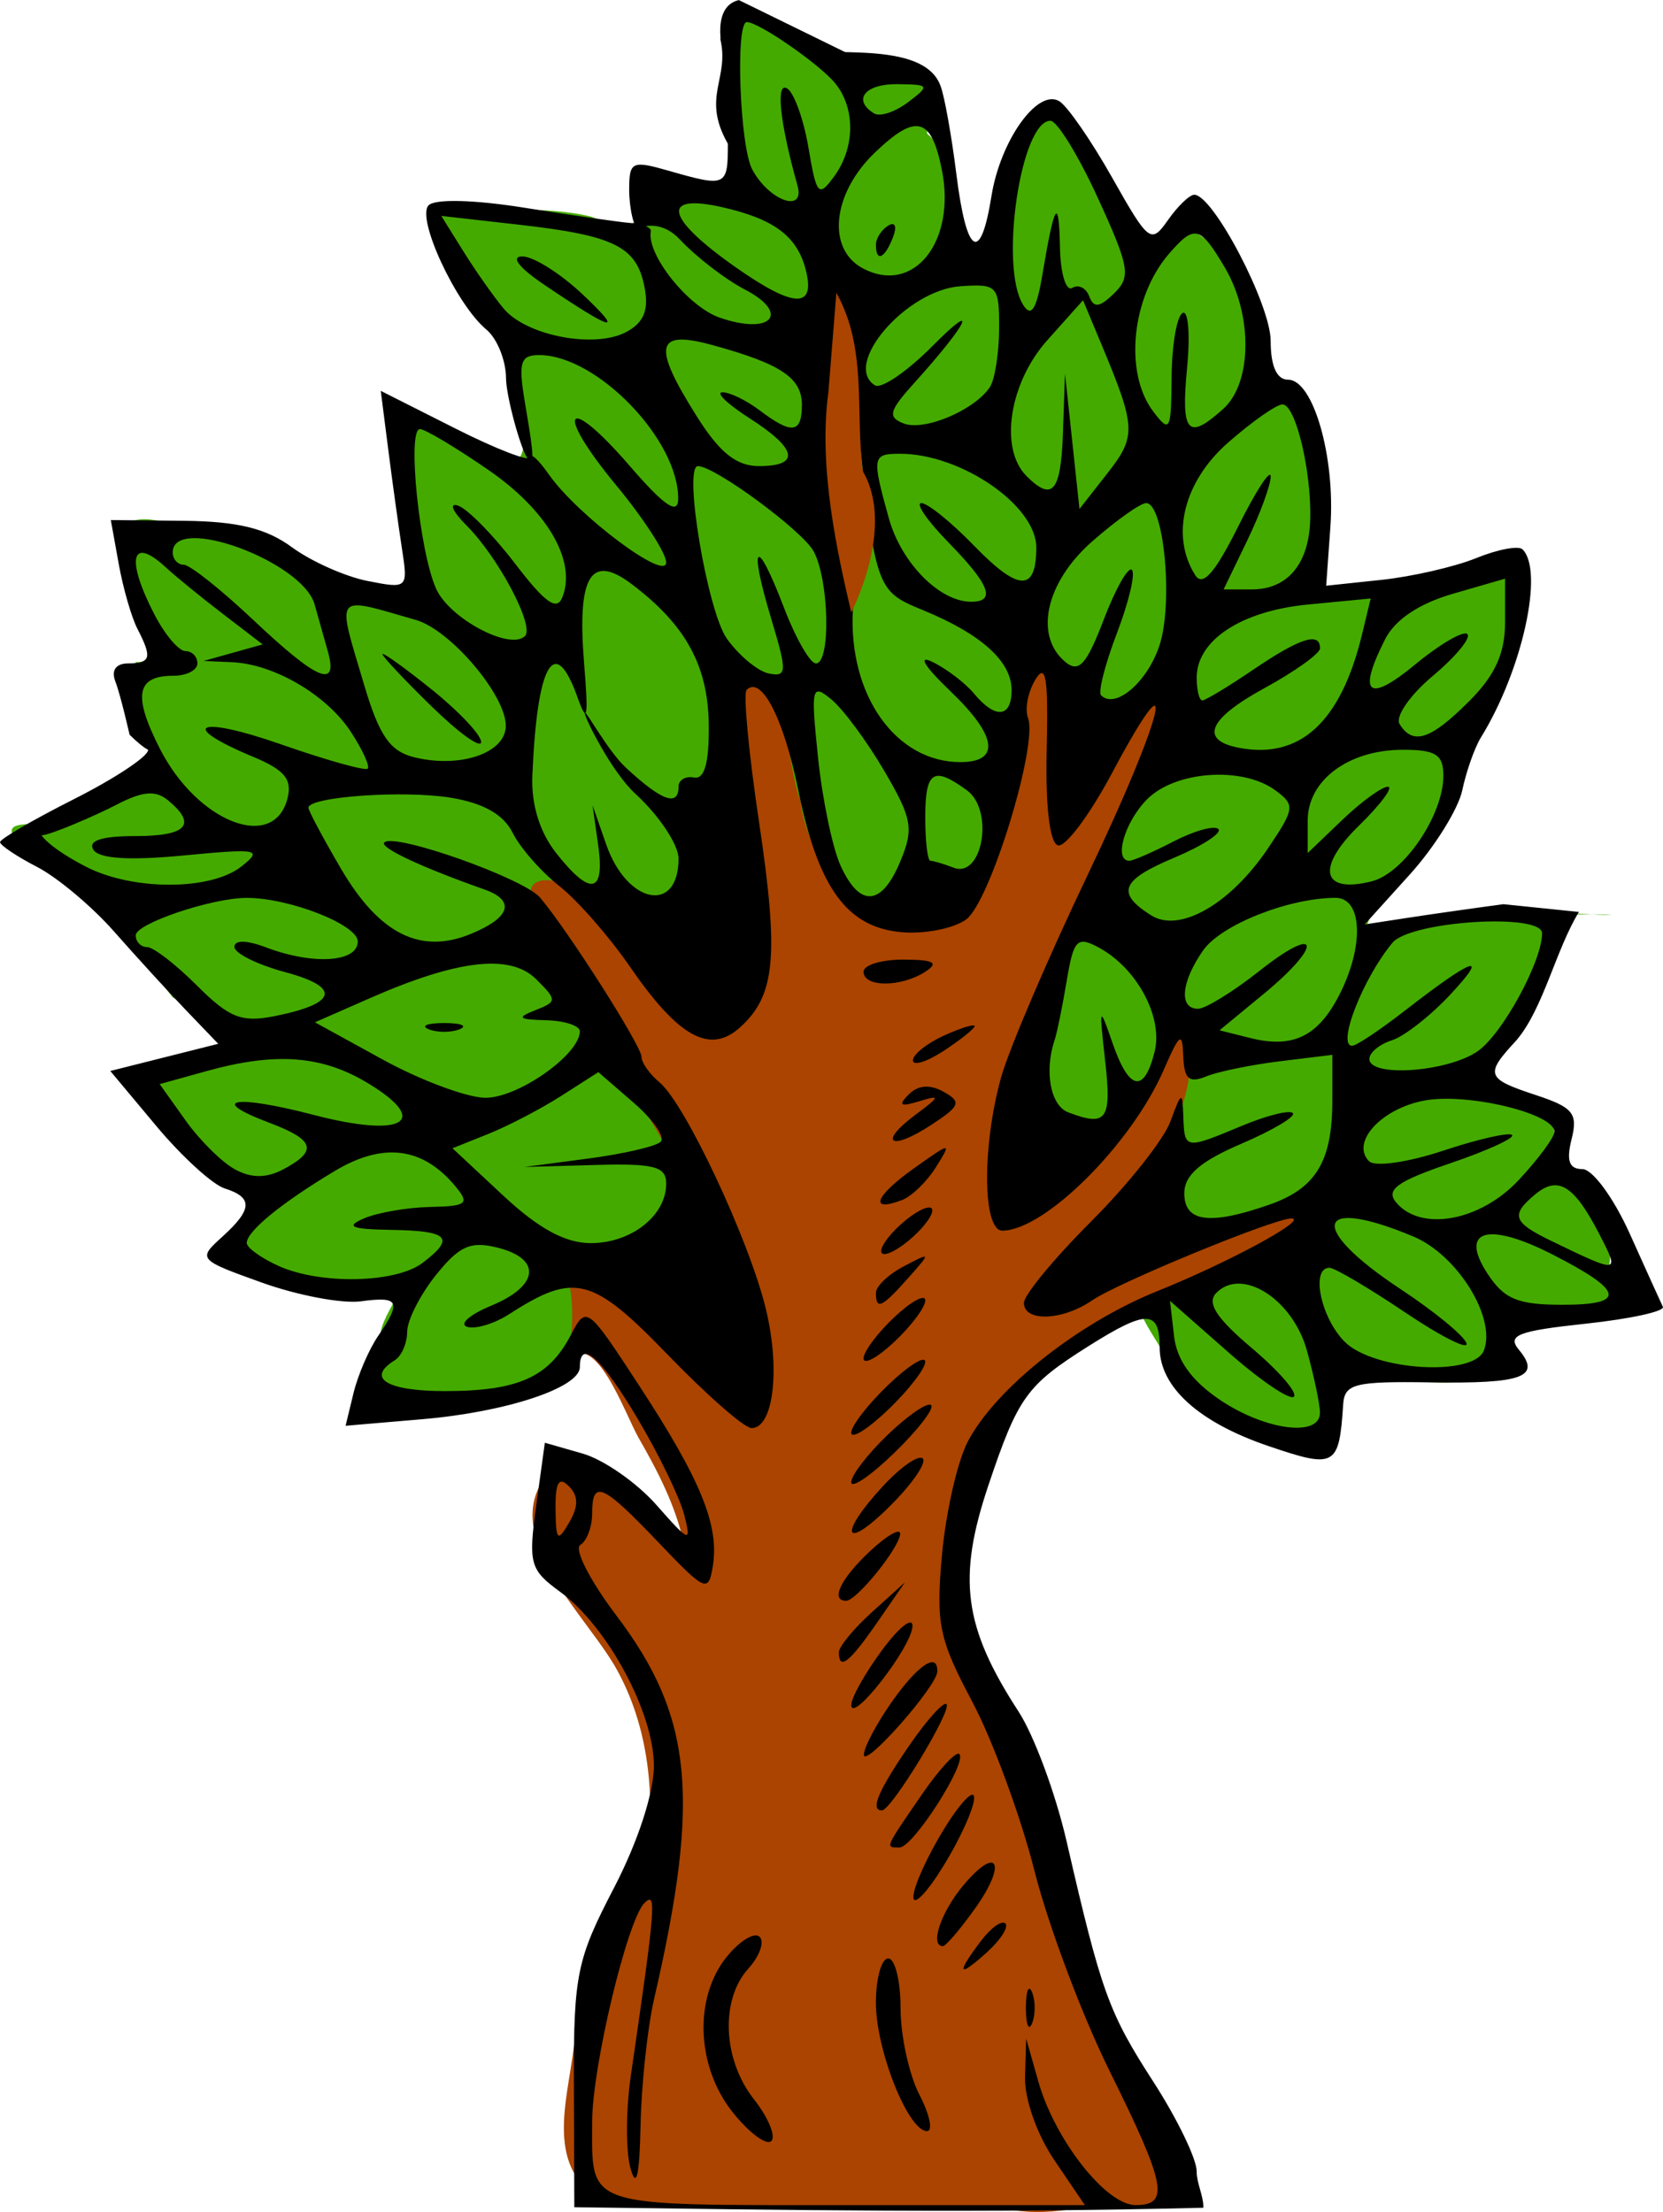
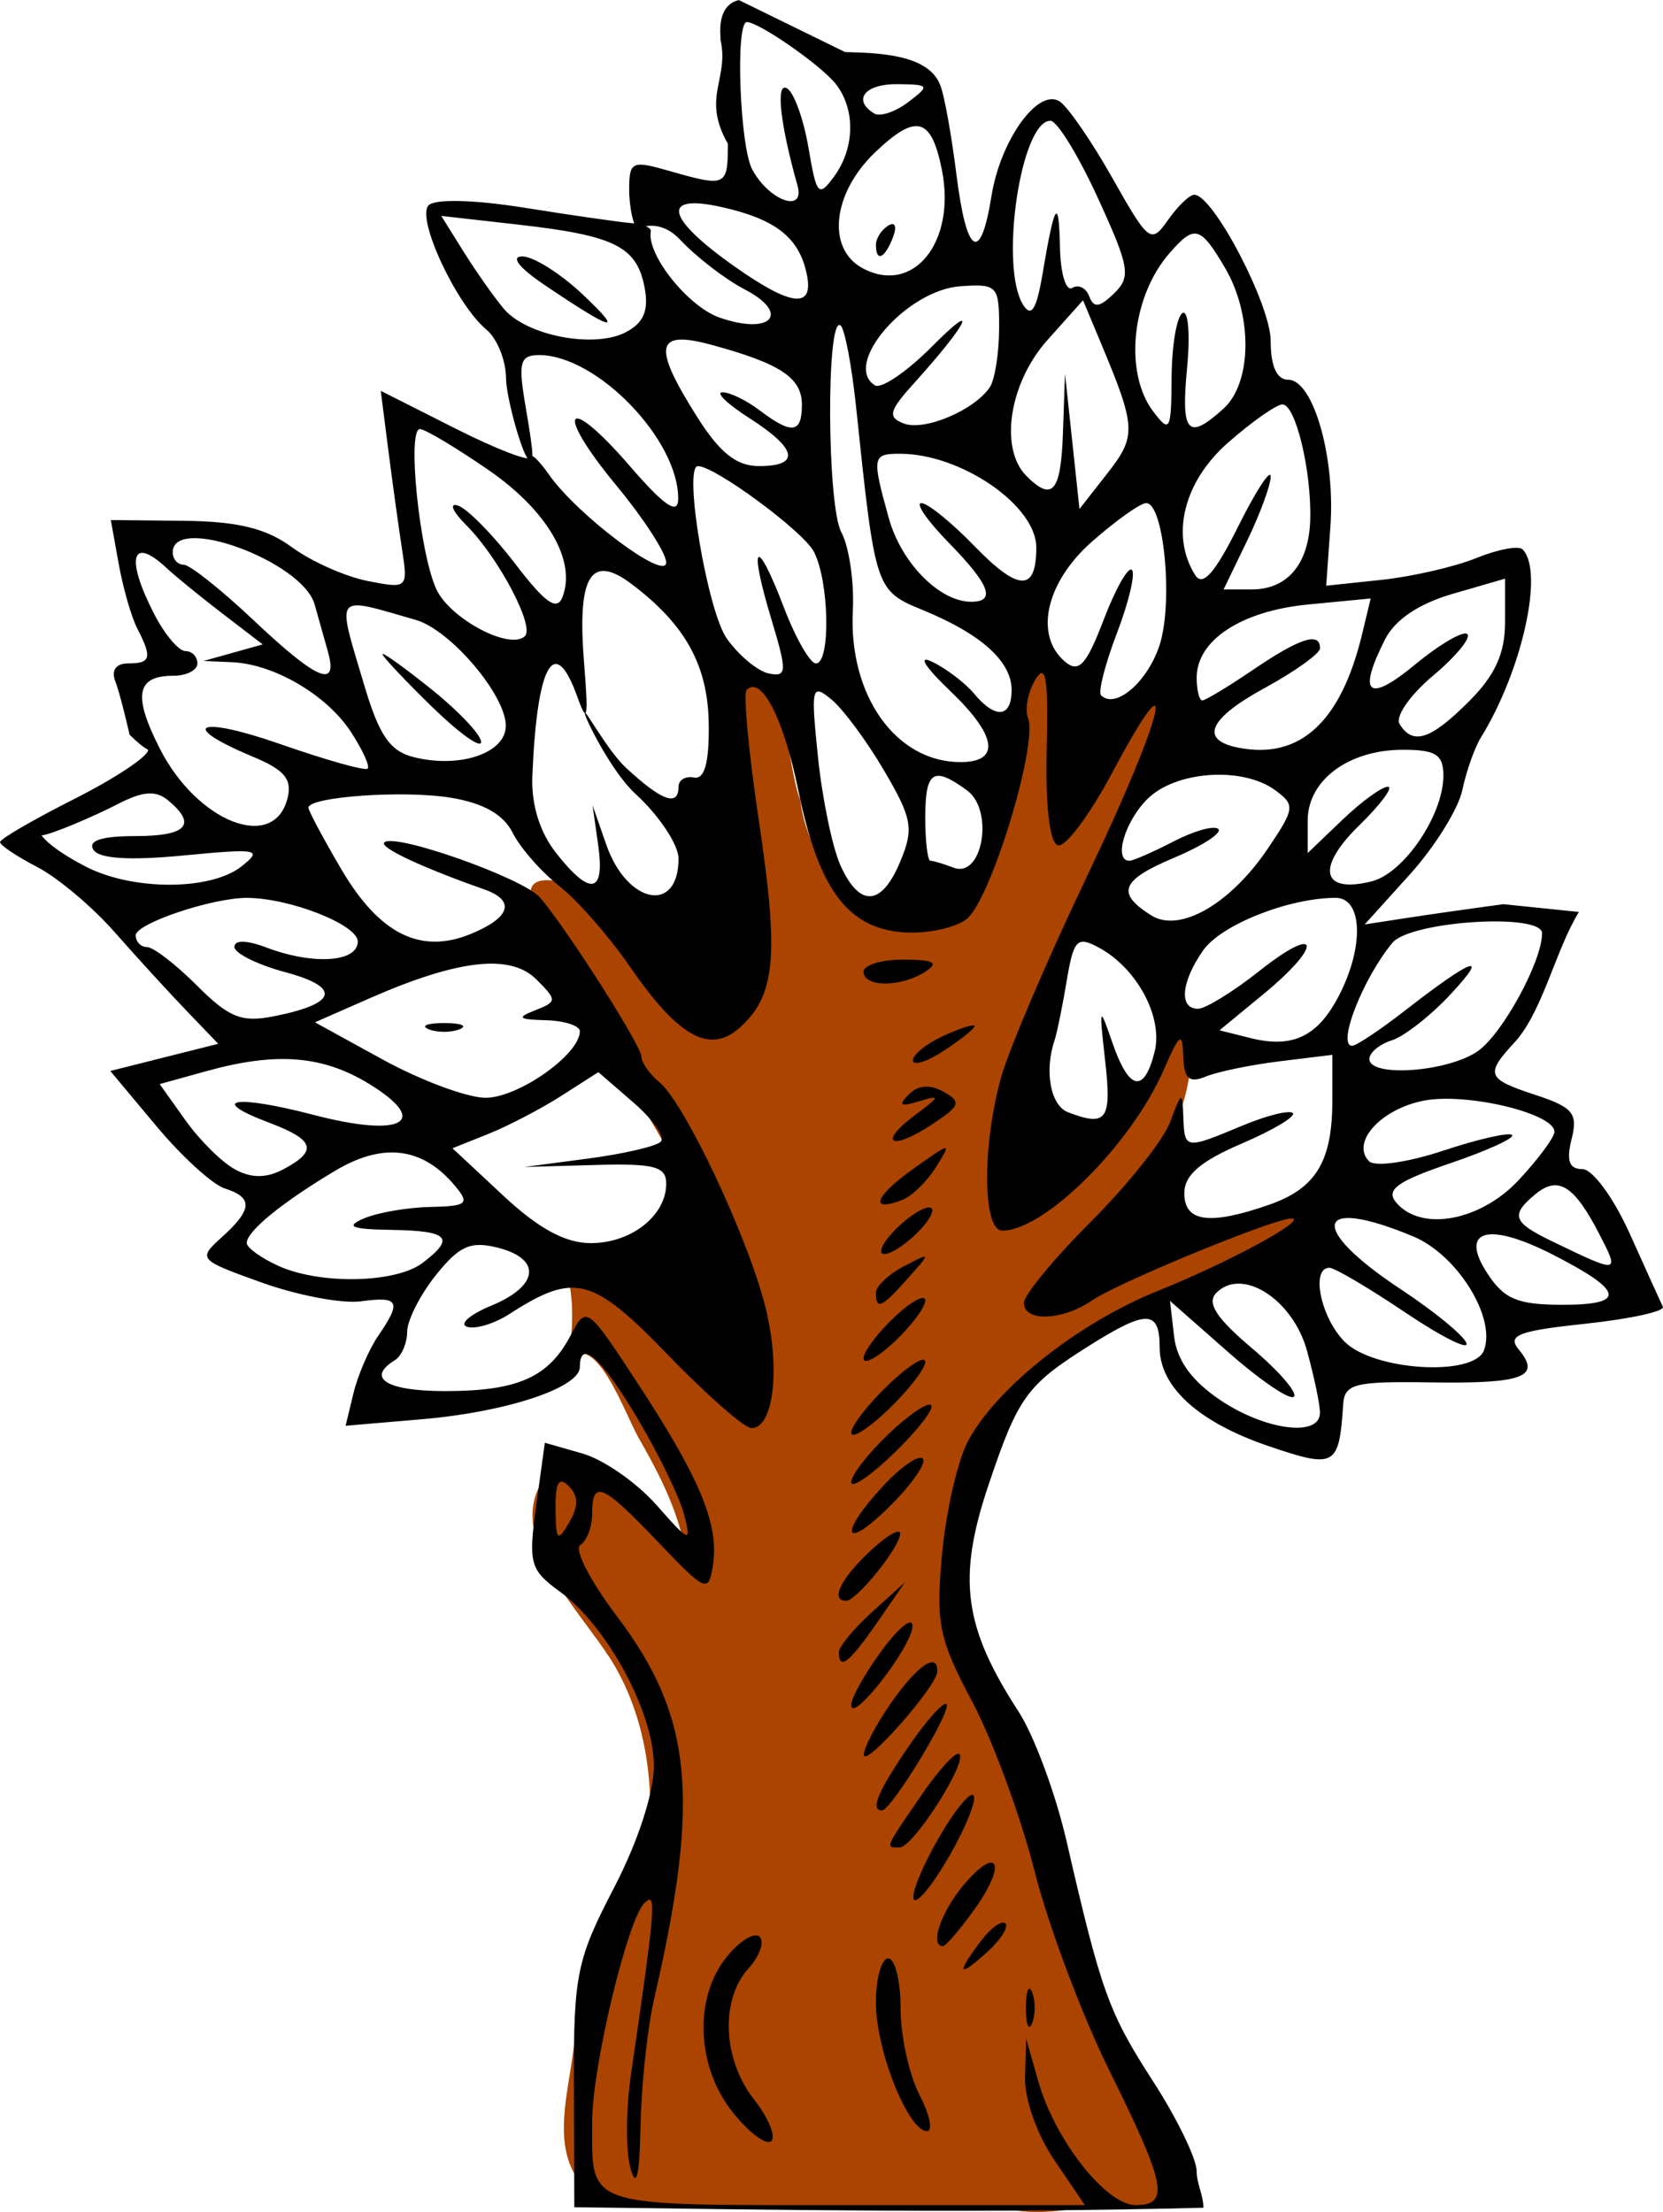
<svg xmlns="http://www.w3.org/2000/svg" width="85.598mm" height="113.88mm" version="1.1" viewBox="0 0 303.3 403.53">
  <g transform="translate(-.731 -395.99)">
    <g transform="matrix(2.25 0 0 2.25 -61.889 -655.08)">
-       <path d="m60.694 500.34c4.714 1.657 8.623 6.579 9.518 3.294-0.011-2.494-1.125-5.018-0.629-7.826 0.463-2.189-1.197-2.419-2.424-3.28-1.464-0.765-2.223-2.348-2.963-3.906-0.021-1.322-2.487-3.514-0.996-4.445 4.207 0.146 8.705-0.407 12.579 0.539 1.934 0.777 4.772 1.687 3.771-2.29 1.067-2.921 5.231 2.103 8.409 0.943 0 0 1.733 1.346-0.866-5.118-0.498-2.286-0.181-5.386-0.269-8.081 0.463-2.758 2.443-1.461 4.281-0.15 0.933 0.411 1.468 2.02 2.968 1.497 2.112 0.712 7.207 0.985 8.998 2.12 1.348 1.944-0.28 1.843-0.085 4.345 1.455 1.191 2.038 3.534 1.616 6.734 0.231 1.419 1.461 3.219 2.94 3.017 0.774-2.22 1.321-4.446 1.909-6.788 0.905-1.639 1.773-5.199 3.367-4.849 0.513 1.369 1.668 1.347 2.479 2.504 1.112 0.8 1.093 2.394 1.696 3.961 1.014 0.44 1.1 1.581 2.155 2.694 0.428 2.017 1.855 3.745 3.502 1.077 0.774-1.717 2.03-0.243 3.502 0.539 1.5 1.339 1.934 3.558 3.292 5.697 0.362 1.923 0.737 2.977 0.748 5.242 0.046 0.945 2.228 1.027 2.694 2.53 0.744 1.445 1.564 2.976 1.603 5.164 5e-3 2.609 1.686 5.192 0.282 7.766-2.159 2.542 2.677 1.622 4.579 2.424 1.641-1.56 5.844-1.152 7.812-2.424 2.359-2.725 3.891 1.131 2.694 3.232 0.115 2.076-0.159 3.785-0.808 5.118-1.127 1.531-1.224 3.329-2.155 4.31-1.572 5.59-2.625 7.232-4.31 11.314-2.467 1.262-2.762 2.269-3.502 3.771-1.133 2.981-1.78 3.847 0.808 1.347 2.217-0.667 5.027-0.142 7.564-1.212 3.669 0.234 7.349 0.099 11.023 0.135-2.088 0.233-5.405-1.029-4.849 2.155-0.164 2.553-1.59 4.342-2.424 6.196-0.915 1.801-3.171 3.019-2.694 5.657-1.118 0.863 5.422 0.574 5.118 2.588 0.351 2.227 1.077 4.146 1.077 4.146-2.486 2.077 2.947-1.854 2.694 4.31 2.43 3.831-0.963 3.65 2.155 7.543-2.486 0.54-7.796-1.075-9.563 0.808-2.474 0.472-0.166 3.463-2.828 4.041-1.848 1.169-4.979-0.019-7.624 0.269-1.877 0.204-3.216-1.093-4.497 2.155 0.042 3.381-4.216 1.777-6.465 2.424-0.531-0.991-1.915-1.468-2.694-2.694-1.601-0.649-2.234-2.271-3.232-2.963-0.823-2.273-4.22-5.666-1.546-6.228-6.823-2-21.613 6.416-45.37 3.843-2.292 1.359-4.673 3.383-6.954 4.819-2.536 0.562-8.353 0.935-11.319 1.067 0.08-1.426 0.756-3.862 1.212-5.522-0.396-2.007 3.288-5.173-0.111-3.906-2.355 0.434-4.836-0.157-7.027-1.616-1.927-0.651-7.495-0.525-5.388-3.232 1.841-1.57 3.26-3.277 1.077-3.771-1.815-0.282-2.269-2.669-4.579-3.502-1.689-1.699-2.241-2.474-3.502-3.502-1.414-1.93 1.13-2.829 3.396-2.694 2.321 0.435 4.241-1.307 2.799-3.232-0.507-0.927-1.704-1.548-3.502-2.424-0.783-1.028-2.12-2.755-3.232-3.771-0.767-0.849-2.699-3.932-3.156-4.359 0.723-1.302-5.613-2.492-6.29-4.518-1.588-2.164 2.138-0.922 3.519-1.898 0.706-0.755 3.072-1.354 4.22-2.325 0.412-0.916 2.272-1.792 3.173-2.993 1.166-1.327-1.583-2.868-2.115-4.382-0.423-2.191-0.092-2.011 0.918-2.961 1.929 0.238 0.771-3.473 0.13-4.36-1.172-1.975-1.306-4.961-1.101-6.81 2.264-1.176 4.226 0.649 6.898 0.394 1.618 0.882 3.529 1.171 4.579 2.424 2.623 0.374 4.142 2.083 7.004 2.155 1.519 0.697 4.937 1.597 4.31-1.698 0.01-4.165-1.226-8.56-1.212-12.579 0.43 0.052 1.067 0.682 1.212 0z" fill="#4a0" fill-rule="evenodd" />
-       <path d="m110.84 526.13c-0.835 6.089-1.831 10.169-5.327 15.232-6.74 2.849-12.194-3.894-12.806-9.321-1.193-3.002-0.973-11.002-5.317-10.606-2.975 3.024-0.149 8.277-0.421 12.159-0.048 4.853 3.232 11.769-1.302 15.354-5.164 0.044-6.905-6.731-10.256-9.732-7.216-2.39-4.375 1.56-1.867 7.322 5.5 9.434 12.588 18.39 14.328 29.51 1.218 4.687-0.838 5.076-3.575 1.354-3.626-2.417-4.741-7.778-9.237-8.858-2.434 2.212-0.066 1.754-1.154 8.74 2.255-2.164 4.487 4.247 5.658 6.385 1.562 2.711 3.031 5.542 3.697 8.621-2.584-1.745-8.087-9.524-11.081-5.611-4.093 5.16 3.535 11.708 5.796 16.107 2.599 4.854 3.053 10.82 2.109 16.031-4.183 2.668-4.306 8.965-5.657 13.4-0.313 4.398-2.594 9.946 1.657 13.026 12.079 1.756 22.346 0.257 33.514 1.035 4.097 0.763 7.157-0.796 8.946-0.378 4.185 0.995 4.796-3.084 2.767-5.498-6.527-13.457-10.299-27.826-16.041-41.604-1.424-9.551 3.015-20.024 11.973-24.008 2.395-1.176 19.555-7.041 15.255-9.703-3.194 1.014-16.413 5.795-19.418 6.57 4.134-5.818 11.961-11.336 11.256-20.55-0.406-4.26 0.1 1.397-5.388 5.476-2.49 3.819-5.745 6.683-9.86 8.365-1.407-12.955 10.175-28.43 12.71-40.472-1.998-4.261-6.992 5.754-8.167 8.03-0.63-4.891 0.384-9.939-2.144-14.471zm-0.022 103.25c-0.783 1.456-0.258 0.623 0 0z" fill="#a40" />
+       <path d="m110.84 526.13c-0.835 6.089-1.831 10.169-5.327 15.232-6.74 2.849-12.194-3.894-12.806-9.321-1.193-3.002-0.973-11.002-5.317-10.606-2.975 3.024-0.149 8.277-0.421 12.159-0.048 4.853 3.232 11.769-1.302 15.354-5.164 0.044-6.905-6.731-10.256-9.732-7.216-2.39-4.375 1.56-1.867 7.322 5.5 9.434 12.588 18.39 14.328 29.51 1.218 4.687-0.838 5.076-3.575 1.354-3.626-2.417-4.741-7.778-9.237-8.858-2.434 2.212-0.066 1.754-1.154 8.74 2.255-2.164 4.487 4.247 5.658 6.385 1.562 2.711 3.031 5.542 3.697 8.621-2.584-1.745-8.087-9.524-11.081-5.611-4.093 5.16 3.535 11.708 5.796 16.107 2.599 4.854 3.053 10.82 2.109 16.031-4.183 2.668-4.306 8.965-5.657 13.4-0.313 4.398-2.594 9.946 1.657 13.026 12.079 1.756 22.346 0.257 33.514 1.035 4.097 0.763 7.157-0.796 8.946-0.378 4.185 0.995 4.796-3.084 2.767-5.498-6.527-13.457-10.299-27.826-16.041-41.604-1.424-9.551 3.015-20.024 11.973-24.008 2.395-1.176 19.555-7.041 15.255-9.703-3.194 1.014-16.413 5.795-19.418 6.57 4.134-5.818 11.961-11.336 11.256-20.55-0.406-4.26 0.1 1.397-5.388 5.476-2.49 3.819-5.745 6.683-9.86 8.365-1.407-12.955 10.175-28.43 12.71-40.472-1.998-4.261-6.992 5.754-8.167 8.03-0.63-4.891 0.384-9.939-2.144-14.471zm-0.022 103.25z" fill="#a40" />
      <path d="m86.183 470.17c3.584 9.276-2.648-2.031 1.539-3.022l8.609 4.216c2.741 0.069 6.854 0.176 7.747 2.769 0.313 0.817 0.888 4.031 1.277 7.142 0.822 6.58 1.959 7.291 2.841 1.777 0.726-4.542 3.76-8.779 5.511-7.697 0.66 0.408 2.588 3.201 4.284 6.207 2.96 5.244 3.142 5.382 4.519 3.417 0.789-1.126 1.746-2.047 2.128-2.046 1.537 4e-3 6.193 8.915 6.193 11.853 0 2.053 0.494 3.145 1.422 3.145 2.025 0 3.824 6.257 3.421 11.898l-0.343 4.803 4.5-0.477c2.475-0.263 5.926-1.057 7.668-1.765 1.743-0.708 3.43-1.026 3.75-0.706 1.758 1.758-0.026 9.822-3.374 15.248-0.509 0.825-1.189 2.749-1.51 4.275-0.322 1.526-2.234 4.6-4.249 6.831l-3.664 4.056 3.439-0.529c1.892-0.291 5.405-0.791 7.808-1.112l6.119 0.629c-1.883 3.076-2.889 7.863-5.072 10.414-2.579 2.781-2.465 3.099 1.585 4.435 3.022 0.997 3.417 1.486 2.892 3.578-0.439 1.749-0.195 2.423 0.877 2.423 0.825 0 2.534 2.333 3.846 5.25 1.298 2.888 2.503 5.549 2.678 5.915 0.175 0.365-2.643 0.982-6.261 1.369-5.494 0.588-6.386 0.936-5.412 2.11 1.833 2.209 0.335 2.764-7.152 2.649-6.185-0.095-6.981 0.107-7.092 1.8-0.33 5.04-0.635 5.209-6.067 3.358-5.65-1.925-8.808-4.79-8.808-7.989 0-3.068-1.051-3.085-5.785-0.097-5.003 3.159-5.69 4.113-8.092 11.257-2.542 7.561-2.019 11.493 2.442 18.365 1.254 1.932 3.005 6.663 3.89 10.513 2.808 12.214 3.409 13.882 7.015 19.466 1.941 3.006 3.529 6.283 3.529 7.281s0.562 1.997 0.544 2.964c-17.698 0.452-34.012 0.186-50.992-0.043l-0.035-10.169c-0.03-8.743 0.274-9.996 3.25-15.721 1.937-3.727 3.234-7.701 3.234-9.912 0-4.307-3.778-11.309-7.606-14.098-2.442-1.779-2.58-2.279-1.931-6.999l0.699-5.083 3.075 0.882c1.691 0.485 4.376 2.356 5.965 4.157 2.716 3.079 2.851 3.125 2.249 0.775-0.352-1.375-2.043-4.862-3.757-7.75-2.953-4.975-4.694-6.532-4.694-4.199 0 1.67-5.958 3.645-12.745 4.225l-6.245 0.534 0.644-2.655c0.354-1.46 1.252-3.542 1.995-4.627 1.921-2.805 1.709-3.23-1.399-2.808-1.512 0.205-5.116-0.475-8.008-1.511-5.183-1.858-5.229-1.91-3.25-3.702 2.477-2.242 2.531-3.206 0.219-3.94-0.984-0.312-3.473-2.583-5.531-5.045l-3.743-4.478 8.75-2.203-2.594-2.703c-1.427-1.486-4.057-4.364-5.845-6.396-1.788-2.031-4.601-4.391-6.25-5.244-1.649-0.853-2.998-1.758-2.998-2.01 0-0.253 2.7-1.823 6-3.489s6-3.455 6-3.976c0-1.282 1.333 1.524-1.499-1.239 0 0-0.721-3.195-1.153-4.319-0.35-0.913 0.043-1.466 1.044-1.466 1.836 0 1.956-0.455 0.739-2.816-0.478-0.926-1.157-3.287-1.51-5.246l-0.642-3.562 5.926 0.062c4.362 0.045 6.674 0.612 8.76 2.145 1.559 1.146 4.315 2.376 6.126 2.733 3.246 0.641 3.285 0.605 2.794-2.583-0.274-1.778-0.774-5.393-1.111-8.033l-0.613-4.799 6.069 3.063c3.338 1.685 6.069 2.732 6.069 2.326 0-0.405 0.673 0.224 1.495 1.398 2.313 3.303 9.505 8.694 9.505 7.126 0-0.744-1.812-3.545-4.026-6.225-5.111-6.184-4.135-7.623 1.079-1.59 2.779 3.216 3.896 3.986 3.918 2.699 0.079-4.783-6.57-11.687-11.265-11.697-1.518-3e-3 -1.7 0.574-1.175 3.746 0.461 2.791 1.016 5.747 0.227 4.631-0.583-0.825-1.733-5.063-1.742-6.508-8e-3 -1.445-0.723-3.215-1.588-3.933-2.45-2.034-5.714-9.052-4.687-10.08 0.536-0.536 3.712-0.452 7.831 0.207 3.811 0.61 7.684 1.166 8.607 1.236 0.923 0.069 1.632 0.367 1.575 0.662-0.36 1.873 3.008 6.106 5.571 6.999 4.195 1.462 5.796-0.33 2.04-2.283-1.576-0.82-3.943-2.644-5.26-4.054-1.317-1.41-2.78-1.184-3.25-0.893s-0.855-1.735-0.855-3.104c0-2.332 0.205-2.43 3.243-1.559 4.625 1.327 4.757 1.266 4.757-2.201-2.205-3.873 0.228-5.291-0.648-8.631zm-51.402 67.236c3.791 1.961 10.12 1.957 12.609-6e-3 1.778-1.403 1.385-1.479-4.686-0.897-4.4 0.422-6.856 0.265-7.309-0.468-0.454-0.735 0.672-1.103 3.377-1.103 4.195 0 5.058-0.926 2.694-2.888-1.03-0.855-2.074-0.764-4.25 0.371-1.587 0.827-5.333 2.45-6.02 2.453 0 0 0.572 0.979 3.586 2.538zm5.575-20.425c0.839 1.623 1.964 2.95 2.5 2.95s0.974 0.45 0.974 1-0.873 1-1.941 1c-3.017 0-3.31 1.587-1.094 5.932 3.032 5.942 9.202 8.358 10.33 4.045 0.411-1.573-0.204-2.329-2.761-3.398-6.207-2.593-4.534-3.386 2.188-1.037 3.696 1.292 6.882 2.187 7.079 1.99 0.197-0.197-0.419-1.546-1.37-2.996-1.96-2.992-6.226-5.488-9.632-5.635l-2.3-0.1 4.793-1.342-3.233-2.479c-1.778-1.364-3.837-3.042-4.575-3.729-2.849-2.653-3.324-0.772-0.959 3.8zm-0.603 26.95c0.508 0 2.326 1.403 4.04 3.117 2.622 2.622 3.622 3.016 6.296 2.481 5.09-1.018 5.412-2.341 0.868-3.564-2.27-0.611-4.127-1.533-4.127-2.048 0-0.572 0.998-0.557 2.565 0.038 3.805 1.447 7.435 1.214 7.435-0.478 0-1.36-5.539-3.536-9-3.536-2.827 0-9 2.082-9 3.036 0 0.524 0.415 0.953 0.923 0.953zm7.146 18.037c1.338 0.716 2.544 0.705 3.93-0.037 2.784-1.49 2.507-2.37-1.184-3.763-5.053-1.907-2.792-2.302 3.611-0.63 7.223 1.886 9.544 0.565 4.457-2.537-3.761-2.293-7.507-2.58-13.162-1.01l-3.779 1.049 2.099 2.947c1.154 1.621 2.967 3.412 4.029 3.98zm-4.174-49.037c0.492 0 3.039 2.025 5.659 4.5 5.182 4.895 6.895 5.607 6.013 2.5-0.312-1.1-0.792-2.803-1.066-3.784-0.976-3.492-11.501-7.35-11.501-4.216 0 0.55 0.403 1 0.895 1zm7.652 56.839c3.385 1.542 9.526 1.421 11.703-0.232 2.673-2.029 2.139-2.602-2.5-2.678-3.292-0.054-3.799-0.264-2.25-0.93 1.1-0.473 3.518-0.891 5.372-0.93 2.979-0.062 3.217-0.258 2.041-1.675-2.642-3.183-5.85-3.593-9.77-1.247-4.318 2.584-7.144 4.896-7.144 5.845 0 0.376 1.146 1.207 2.547 1.845zm5.094-32.189c3.106 5.299 6.446 6.97 10.543 5.274 3.211-1.33 3.618-2.704 1.066-3.603-5.075-1.787-8.506-3.399-8.1-3.805 0.81-0.81 11.305 2.907 12.628 4.471 2.279 2.695 8.221 12.027 8.221 12.909 0 0.472 0.657 1.403 1.46 2.07 2.057 1.707 7.197 12.63 8.594 18.262 1.222 4.928 0.66 9.771-1.135 9.771-0.573 0-3.632-2.679-6.797-5.955-6.117-6.329-7.552-6.696-12.841-3.287-1.22 0.786-2.76 1.249-3.422 1.028-0.662-0.221 0.223-0.993 1.968-1.715 3.872-1.604 4.105-3.799 0.499-4.704-2.182-0.548-3.1-0.137-4.995 2.231-1.277 1.596-2.324 3.663-2.327 4.593-3e-3 0.93-0.455 1.969-1.005 2.309-2.351 1.453-0.649 2.5 4.066 2.5 5.908 0 8.401-1.105 10.188-4.515 1.284-2.45 1.317-2.425 5.62 4.167 4.948 7.58 6.439 11.249 5.908 14.539-0.352 2.183-0.594 2.077-4.424-1.941-4.535-4.758-5.358-5.113-5.358-2.309 0 1.067-0.432 2.208-0.959 2.534-0.528 0.326 0.787 2.9 2.922 5.721 6.187 8.174 6.833 14.73 3.064 31.066-0.538 2.331-1.034 6.938-1.102 10.238-0.086 4.154-0.339 5.231-0.821 3.5-0.383-1.375-0.369-4.75 0.032-7.5 2.016-13.824 2.108-14.984 1.107-14-1.387 1.364-4.242 13.298-4.242 17.732 0 7.051-0.859 6.768 20.577 6.768h19.363l-2.47-3.64c-1.417-2.087-2.431-4.966-2.38-6.75l0.09-3.11 0.995 3.5c1.347 4.739 5.49 10 7.876 10 2.783 0 2.465-1.641-2.106-10.871-2.231-4.503-4.97-11.804-6.088-16.224-1.118-4.42-3.389-10.594-5.047-13.721-2.705-5.101-2.957-6.324-2.453-11.907 0.309-3.422 1.243-7.539 2.076-9.15 2.227-4.306 8.948-9.649 15.401-12.241 5.789-2.326 12.33-5.877 10.836-5.884-1.389-6e-3 -14.039 5.199-16.143 6.643-2.412 1.655-5.527 1.768-5.527 0.201 0-0.634 2.453-3.605 5.451-6.603 2.998-2.998 5.888-6.642 6.421-8.098 0.902-2.462 0.975-2.49 1.049-0.397 0.094 2.669 0.128 2.674 4.765 0.737 1.992-0.832 3.841-1.294 4.109-1.025 0.268 0.268-1.601 1.383-4.154 2.478-3.35 1.436-4.641 2.556-4.641 4.025 0 2.336 2.046 2.612 6.872 0.93 3.802-1.325 5.128-3.513 5.128-8.459v-3.696l-4.25 0.52c-2.337 0.286-5.037 0.842-6 1.237-1.365 0.56-1.768 0.199-1.832-1.639-0.071-2.039-0.285-1.89-1.589 1.105-2.624 6.025-9.638 13.014-13.079 13.032-1.593 8e-3 -1.657-6.784-0.117-12.377 0.623-2.264 3.793-9.683 7.043-16.486 6.213-13.005 7.582-18.782 1.944-8.203-1.812 3.4-3.78 6.02-4.374 5.822-0.665-0.222-1.01-3.215-0.9-7.804 0.139-5.777-0.067-7.039-0.917-5.634-0.603 0.996-0.873 2.392-0.6 3.103 0.835 2.175-3.072 14.926-5.008 16.343-1.001 0.733-3.351 1.2-5.221 1.038-4.447-0.385-6.773-3.581-8.396-11.534-1.185-5.812-2.99-9.308-4.186-8.112-0.283 0.283 0.168 5.088 1.004 10.677 1.631 10.909 1.34 14.084-1.529 16.68-2.448 2.215-4.992 0.81-8.951-4.945-1.669-2.425-4.238-5.357-5.71-6.515s-3.172-3.099-3.777-4.313c-0.743-1.49-2.38-2.415-5.037-2.847-3.818-0.621-11.517-0.074-11.517 0.817 0 0.242 1.188 2.468 2.641 4.947zm31.273 88.211c1.053-1.298 2.25-2.026 2.66-1.617 0.411 0.409-6.3e-4 1.57-0.914 2.579-2.287 2.528-2.08 7.375 0.453 10.595 1.163 1.478 1.797 3.001 1.41 3.385-0.387 0.384-1.786-0.653-3.109-2.303-2.976-3.712-3.198-9.313-0.501-12.639zm11.586-32.861c1.375-1.292 2.485-1.933 2.467-1.424-0.04 1.098-3.53 5.424-4.377 5.424-1.304 0-0.454-1.779 1.91-4zm0.178 4.924 2.678-2.424-2.246 3.25c-2.266 3.28-3.11 3.937-3.11 2.424 0-0.454 1.205-1.917 2.678-3.25zm1.322-18.424c1.65-1.581 3-2.424 3-1.874s-1.35 2.293-3 3.874-3 2.424-3 1.874 1.35-2.293 3-3.874zm-0.01 4.01c1.644-1.575 3.212-2.641 3.485-2.369 0.273 0.272-1.073 2.015-2.99 3.873s-3.485 2.924-3.485 2.369 1.345-2.298 2.99-3.873zm-0.388 4.164c1.431-1.543 2.87-2.536 3.199-2.208 0.329 0.329-0.842 2.037-2.601 3.796-3.815 3.815-4.332 2.439-0.598-1.589zm-0.101 13.326c1.375-1.864 2.484-2.739 2.464-1.944-0.041 1.661-4.952 7.987-4.959 6.389-3e-3 -0.581 1.12-2.581 2.495-4.444zm1.75-55.985c2.466 0.012 2.888 0.249 1.75 0.985-1.966 1.27-5 1.27-5 0 0-0.55 1.462-0.993 3.25-0.985zm-0.75 28.985c1.375-1.292 2.5-1.899 2.5-1.349s-1.125 2.057-2.5 3.349-2.5 1.899-2.5 1.349 1.125-2.057 2.5-3.349zm-0.25 31.253c2.129-3.046 3.782-4.157 3.723-2.503-0.043 1.202-5.917 7.856-5.946 6.736-0.015-0.558 0.986-2.462 2.223-4.233zm1.784-43.278c3.088-2.199 3.123-2.201 1.829-0.128-0.726 1.163-1.957 2.358-2.735 2.657-2.704 1.038-2.225-0.299 0.906-2.529zm-1.034 4.524c1.107-1.002 2.237-1.596 2.512-1.321s-0.406 1.319-1.512 2.321-2.237 1.596-2.512 1.321 0.406-1.319 1.512-2.321zm0.25 3.39c2.238-1.174 2.24-1.169 0.345 0.965-2.116 2.384-2.595 2.601-2.595 1.181 0-0.531 1.012-1.496 2.25-2.146zm0.458 38.841c1.423-2.073 2.779-3.578 3.012-3.345 0.475 0.475-4.469 8.613-5.232 8.613-0.978 0-0.312-1.581 2.22-5.269zm-1.708 17.269c0.55 0 1 1.822 1 4.05s0.687 5.377 1.526 7 1.115 2.95 0.614 2.95c-1.523 0-4.14-6.574-4.14-10.401 0-1.979 0.45-3.599 1-3.599zm2.223-68.416c2.001-1.49 2.034-1.621 0.277-1.081-1.516 0.467-1.721 0.334-0.846-0.547 0.763-0.769 1.721-0.845 2.828-0.226 1.477 0.826 1.359 1.144-0.99 2.683-3.317 2.173-4.373 1.482-1.268-0.83zm0.485 55.148c1.423-2.073 2.797-3.559 3.054-3.303 0.67 0.67-3.746 7.572-4.843 7.572-1.18 0-1.239 0.142 1.79-4.269zm1.792-61.549c1.375-0.626 2.5-0.975 2.5-0.776s-1.125 1.101-2.5 2.002c-1.375 0.901-2.5 1.25-2.5 0.776 0-0.474 1.125-1.375 2.5-2.002zm0.026 64.318c1.355-2.2 2.452-3.325 2.438-2.5-0.014 0.825-1.135 3.3-2.49 5.5-1.355 2.2-2.452 3.325-2.438 2.5 0.014-0.825 1.135-3.3 2.49-5.5zm1.532 4.608c2.806-3.37 3.614-1.861 0.983 1.834-1.197 1.682-2.372 3.058-2.609 3.058-1.085 0-0.179-2.723 1.626-4.892zm1.463 4.465c0.802-1.06 1.69-1.695 1.974-1.411 0.284 0.284-0.386 1.333-1.49 2.332-2.35 2.126-2.53 1.783-0.485-0.921zm4.141 4.177c0.277 0.688 0.277 1.812 0 2.5s-0.504 0.125-0.504-1.25 0.227-1.938 0.504-1.25zm-44.389-72.534c2.611 0.084 7.727-3.485 7.727-5.39 0-0.454-1.238-0.857-2.75-0.896-2.234-0.057-2.399-0.208-0.877-0.806 1.794-0.705 1.798-0.81 0.096-2.512-2.087-2.087-6.338-1.608-13.456 1.516l-4.487 1.97 5.487 3.015c3.018 1.658 6.735 3.055 8.26 3.104zm-3.273-6.058c1.375 0 1.938 0.227 1.25 0.504s-1.812 0.277-2.5 0-0.125-0.504 1.25-0.504zm-6.464-27.349c1.198 4.033 2.078 5.308 4 5.79 3.741 0.939 7.464-0.328 7.464-2.541 0-2.495-4.49-7.779-7.294-8.584-6.738-1.933-6.441-2.312-4.17 5.334zm5.464 0.312c2.2 1.768 4 3.68 4 4.25s-1.8-0.722-4-2.87-4-4.061-4-4.25 1.8 1.102 4 2.87zm0.365-8.143c1.109 2.409 5.997 4.994 7.189 3.802 0.796-0.796-2.154-6.379-4.732-8.957-1.139-1.139-1.453-1.868-0.697-1.618s2.838 2.366 4.626 4.704c2.454 3.209 3.396 3.872 3.844 2.704 1.133-2.954-1.237-7.012-6.02-10.309-2.636-1.817-5.128-3.304-5.538-3.304-1.059 0-0.035 10.018 1.327 12.977zm5.46-22.746c1.852 2.211 7.38 3.266 9.938 1.897 1.428-0.764 1.838-1.765 1.483-3.622-0.631-3.303-2.427-4.2-10.161-5.075l-6.317-0.715 1.804 2.892c0.992 1.591 2.456 3.671 3.254 4.623zm1.52-4.23c0.893 0 3.093 1.388 4.889 3.085 3.44 3.25 2.497 3.01-3.124-0.792-2.056-1.391-2.751-2.293-1.766-2.293zm5.545 80c3.281 0 6.109-2.231 6.112-4.821 1e-3 -1.396-0.967-1.651-5.75-1.516l-5.751 0.163 5.189-0.685c2.854-0.377 5.493-0.989 5.865-1.361 0.372-0.372-0.613-1.794-2.189-3.16l-2.865-2.483-3 1.919c-1.65 1.056-4.31 2.444-5.912 3.086l-2.912 1.167 4.123 3.846c2.863 2.671 5.03 3.846 7.09 3.846zm-2.817-31.635c2.781 3.535 3.974 3.32 3.417-0.615l-0.46-3.25 1.113 3.192c1.685 4.833 5.857 5.641 5.857 1.134 0-1.131-1.575-3.499-3.5-5.262-1.925-1.763-4.106-6.156-4.106-6.552 0-0.396 1.839 3.05 3.346 4.447 2.902 2.691 4.26 3.182 4.26 1.54 0-0.55 0.562-0.887 1.25-0.75 0.859 0.172 1.234-1.173 1.2-4.297-0.053-4.77-1.873-8.086-6.254-11.39-3.322-2.506-4.427-0.66-3.85 6.437 0.361 4.439 0.258 4.97-0.533 2.75-1.862-5.227-3.285-2.754-3.663 6.365-0.096 2.323 0.591 4.557 1.923 6.25zm1.061 54.288c0.769-1.323 0.761-2.159-0.03-2.95-0.805-0.805-1.095-0.305-1.073 1.846 0.027 2.586 0.163 2.722 1.104 1.104zm10.379-89.634c1.831 2.9 3.188 3.98 5 3.98 3.396 0 3.121-1.398-0.763-3.885-1.788-1.145-2.773-2.089-2.191-2.098 0.582-9e-3 1.932 0.644 3 1.451 2.633 1.992 3.441 1.89 3.441-0.433 0-2.188-1.702-3.326-7.25-4.846-4.636-1.27-4.909 0.016-1.238 5.831zm3.048-12.191c4.811 3.391 6.588 3.454 5.738 0.202-0.701-2.681-2.59-4.083-6.77-5.025-5.009-1.13-4.582 0.866 1.032 4.823zm-0.637 30.171c0.984 1.375 2.517 2.643 3.406 2.818 1.467 0.289 1.484-0.123 0.181-4.453-1.865-6.196-1.217-6.784 1.021-0.925 0.958 2.508 2.131 4.561 2.606 4.561 1.212 0 1.08-6.728-0.179-9.08-0.895-1.672-8.013-6.92-9.386-6.92-1.21 0 0.77 11.79 2.352 14zm2.049-38.052c1.367 2.554 4.315 3.595 3.668 1.296-1.425-5.063-1.784-8.451-0.834-7.864 0.561 0.347 1.339 2.516 1.728 4.82 0.653 3.862 0.816 4.042 2.087 2.304 1.687-2.307 1.728-5.491 0.097-7.518-1.237-1.537-6.205-4.986-7.183-4.986-0.941 0-0.573 10.061 0.437 11.948zm7.162 56.447c1.563 3.432 3.337 3.297 4.855-0.369 1.094-2.641 0.946-3.461-1.321-7.33-1.404-2.396-3.328-4.995-4.275-5.776-1.607-1.325-1.679-1.009-1.084 4.725 0.351 3.38 1.172 7.317 1.825 8.75zm0.062-27.034c0.631 1.177 1.05 4.035 0.932 6.353-0.352 6.875 3.49 12.286 8.723 12.286 3.268 0 2.973-2.126-0.796-5.733-2.112-2.022-2.71-2.991-1.473-2.389 1.145 0.557 2.663 1.713 3.372 2.568 1.733 2.088 3.045 1.962 3.045-0.29 0-2.308-2.44-4.518-7.121-6.45-3.934-1.624-3.918-1.574-5.484-16.477-0.362-3.45-0.937-6.442-1.277-6.649-1.154-0.703-1.083 14.619 0.078 16.782zm1.732-21.4c4.11 2.199 7.589-2.127 6.418-7.982-0.856-4.282-2.088-4.601-5.427-1.402-3.456 3.311-3.931 7.81-0.991 9.383zm2.061-3.454c0.567-0.35 0.735 0.051 0.393 0.941-0.665 1.732-1.382 2.049-1.382 0.611 0-0.518 0.445-1.216 0.989-1.552zm-1.136-9.098c0.469 0.29 1.706-0.119 2.75-0.909 1.798-1.361 1.753-1.438-0.853-1.468-2.639-0.03-3.681 1.275-1.897 2.377zm0.072 22.045c0.509 0.314 2.607-1.121 4.662-3.191 3.885-3.911 2.851-1.797-1.446 2.958-2.088 2.31-2.221 2.812-0.878 3.327 1.663 0.638 5.724-1.079 6.972-2.947 0.404-0.605 0.742-2.743 0.75-4.751 0.015-3.476-0.135-3.64-3.129-3.433-4.388 0.304-9.622 6.373-6.931 8.037zm1.119 10.767c1.008 3.629 4.111 6.779 6.678 6.779 2.037 0 1.506-1.387-1.841-4.81-1.715-1.754-2.704-3.19-2.196-3.19s2.432 1.558 4.277 3.461c3.608 3.723 5.038 3.761 5.038 0.135 0-3.401-6.101-7.596-11.047-7.596-2.254 0-2.295 0.23-0.909 5.221zm3.374 27.779c0.23 0 1.075 0.252 1.877 0.56 2.346 0.9 3.307-4.646 1.086-6.27-2.732-1.997-3.381-1.573-3.381 2.211 0 1.925 0.188 3.5 0.418 3.5zm7.518-45.069c0.662 1.047 1.083 0.376 1.567-2.5 0.982-5.838 1.331-6.359 1.418-2.122 0.043 2.095 0.491 3.555 0.994 3.244 0.503-0.311 1.124 5e-5 1.38 0.691 0.356 0.96 0.83 0.902 2.009-0.244 1.388-1.349 1.256-2.128-1.318-7.75-1.574-3.438-3.302-6.25-3.84-6.25-2.404 0-4.157 11.852-2.209 14.931zm0.264 13.869c2.119 2.119 2.796 1.306 2.963-3.55l0.163-4.75 0.587 5.488 0.587 5.488 2.268-2.895c2.358-3.01 2.324-3.724-0.493-10.467l-1.487-3.56-2.893 3.238c-3.09 3.458-3.91 8.79-1.694 11.007zm3.161 15.085c1.09 0.905 1.709 0.219 3.106-3.438 0.96-2.513 1.987-4.326 2.283-4.03 0.296 0.296-0.249 2.601-1.212 5.122-0.963 2.521-1.542 4.791-1.288 5.046 1.155 1.155 3.751-1.06 4.734-4.039 1.13-3.424 0.372-11.546-1.078-11.546-0.461 0-2.428 1.397-4.372 3.104-3.774 3.313-4.738 7.653-2.174 9.781zm0.22 36.508c3.123 1.198 3.542 0.62 3.005-4.143-0.506-4.488-0.474-4.571 0.583-1.5 1.34 3.891 2.564 4.157 3.421 0.743 0.707-2.816-1.433-6.802-4.544-8.467-1.742-0.932-2.021-0.639-2.582 2.715-0.346 2.068-0.782 4.21-0.968 4.76-0.865 2.552-0.352 5.342 1.085 5.893zm4.968-20.393c0.302 0 1.919-0.708 3.593-1.574 1.674-0.866 3.302-1.315 3.619-0.998 0.317 0.317-1.295 1.362-3.582 2.324-4.322 1.817-4.739 2.862-1.862 4.676 2.3 1.45 6.418-0.913 9.461-5.43 2.184-3.24 2.219-3.527 0.581-4.724-2.657-1.942-8.072-1.563-10.361 0.725-1.835 1.835-2.753 5-1.45 5zm1.919-36.441c1.359 1.797 1.471 1.592 1.5-2.75 0.018-2.58 0.414-4.927 0.882-5.216s0.635 1.71 0.373 4.441c-0.51 5.307 0.049 5.935 2.949 3.311 2.328-2.107 2.382-7.6 0.113-11.441-2.001-3.388-2.453-3.503-4.499-1.154-3.059 3.512-3.692 9.669-1.317 12.809zm5.43 80.159c3.685 2.475 8.105 3.039 8.097 1.032-3e-3 -0.688-0.48-2.959-1.06-5.048-1.158-4.17-5.278-6.784-7.347-4.662-0.79 0.81 2e-3 2.035 2.889 4.477 2.187 1.849 3.719 3.62 3.405 3.934-0.315 0.315-2.703-1.304-5.308-3.597l-4.736-4.169 0.332 2.874c0.224 1.943 1.433 3.614 3.729 5.157zm-2.017-66.877c0.609 0.96 1.598-0.16 3.485-3.946 1.449-2.908 2.635-4.727 2.635-4.043s-0.859 3.023-1.909 5.196l-1.909 3.952h2.287c2.905 0 4.641-2.082 4.736-5.681 0.105-3.949-1.191-9.319-2.249-9.319-0.487 0-2.476 1.397-4.42 3.104-3.592 3.154-4.677 7.545-2.654 10.737zm0.226 35.159c0.608 0 2.858-1.388 5-3.084 4.884-3.868 5.181-2.122 0.32 1.884l-3.574 2.946 2.494 0.626c3.432 0.861 5.468-0.114 7.19-3.444 2.059-3.982 1.916-7.93-0.287-7.923-3.798 0.012-9.269 2.184-10.721 4.256-1.794 2.562-1.989 4.739-0.423 4.739zm0.349-25c0.251 0 2.113-1.125 4.14-2.5 3.78-2.565 5.405-3.085 5.405-1.729 0 0.424-2.028 1.879-4.506 3.232-4.547 2.484-5.292 4.213-2.082 4.835 4.971 0.964 8.287-2.094 10-9.221l0.693-2.882-5.062 0.486c-5.425 0.521-9.042 2.895-9.042 5.933 0 1.015 0.205 1.845 0.456 1.845zm11.349 9.687c1.543-1.478 3.203-2.687 3.69-2.687 0.487 0-0.569 1.421-2.346 3.159-3.5 3.422-3.016 5.527 1.038 4.509 2.613-0.656 5.813-5.375 5.813-8.572 0-1.701-0.617-2.096-3.277-2.096-4.411 0-7.723 2.463-7.723 5.744v2.63zm0.195 42.313c2.348 2.348 10.46 2.849 11.286 0.698 1.012-2.637-2.151-7.743-5.721-9.235-8.007-3.345-8.613-0.735-0.997 4.294 2.713 1.791 5.098 3.752 5.301 4.357s-2.041-0.523-4.987-2.507-5.699-3.607-6.119-3.607c-1.541 0-0.705 4.059 1.237 6zm0.606-24c0.333 0 2.246-1.274 4.25-2.832 5.547-4.311 6.962-4.819 3.718-1.334-1.609 1.729-3.747 3.404-4.75 3.722s-1.824 0.999-1.824 1.512c0 1.521 6.371 1.061 8.792-0.634 2.004-1.403 5.208-7.282 5.208-9.555 0-1.673-10.655-0.998-12.128 0.768-2.387 2.862-4.534 8.354-3.266 8.354zm7.369 8.508c2.835-0.942 5.352-1.515 5.593-1.274s-2.021 1.274-5.026 2.296c-4.282 1.456-5.23 2.14-4.381 3.163 2 2.41 6.821 1.536 9.938-1.8 1.596-1.708 2.901-3.473 2.901-3.922 0-1.484-7.069-3.182-10.538-2.531-3.501 0.657-5.996 3.391-4.489 4.919 0.472 0.479 3.132 0.102 6.003-0.852zm-2.281-39.408c2.032-1.675 3.944-2.789 4.25-2.475s-0.957 1.838-2.805 3.388c-1.849 1.55-3.06 3.306-2.691 3.902 1.079 1.745 2.514 1.276 5.629-1.839 2.122-2.122 2.923-3.887 2.923-6.436v-3.513l-4.241 1.228c-2.741 0.794-4.681 2.098-5.485 3.687-2.261 4.468-1.395 5.204 2.421 2.059zm11.98 51.9c5.2 0 4.97-1.121-0.839-4.084-5.255-2.681-7.583-1.987-5.255 1.566 1.353 2.065 2.449 2.518 6.094 2.518zm-0.916-5.173c5.541 2.682 5.556 2.68 3.85-0.618-2.015-3.897-3.315-4.697-5.152-3.173-2.035 1.689-1.835 2.273 1.302 3.791z" />
    </g>
-     <path d="m151.81 467.6c-1.878 13.7 1.717 29.615 4.178 40.109 0 0 8.116-15.484 2.105-25.756-1.418-11.005 0.863-22.363-4.825-32.559z" fill="#a40" />
  </g>
</svg>